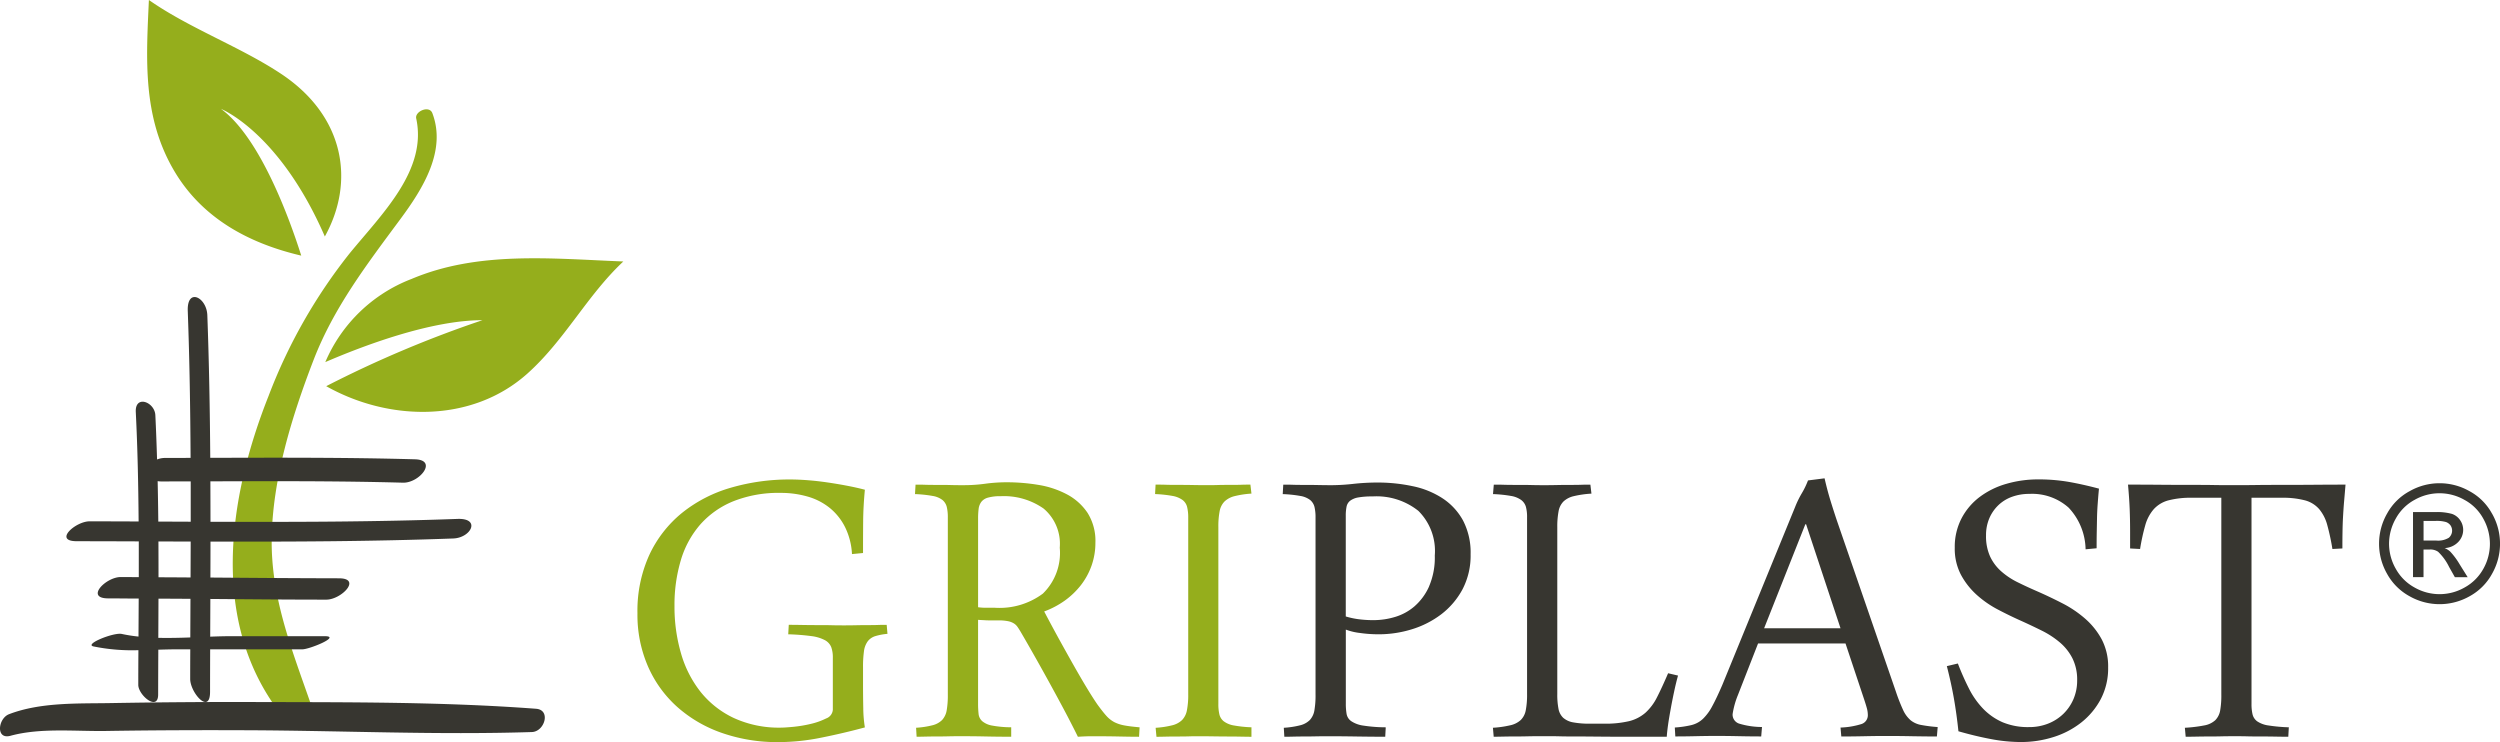
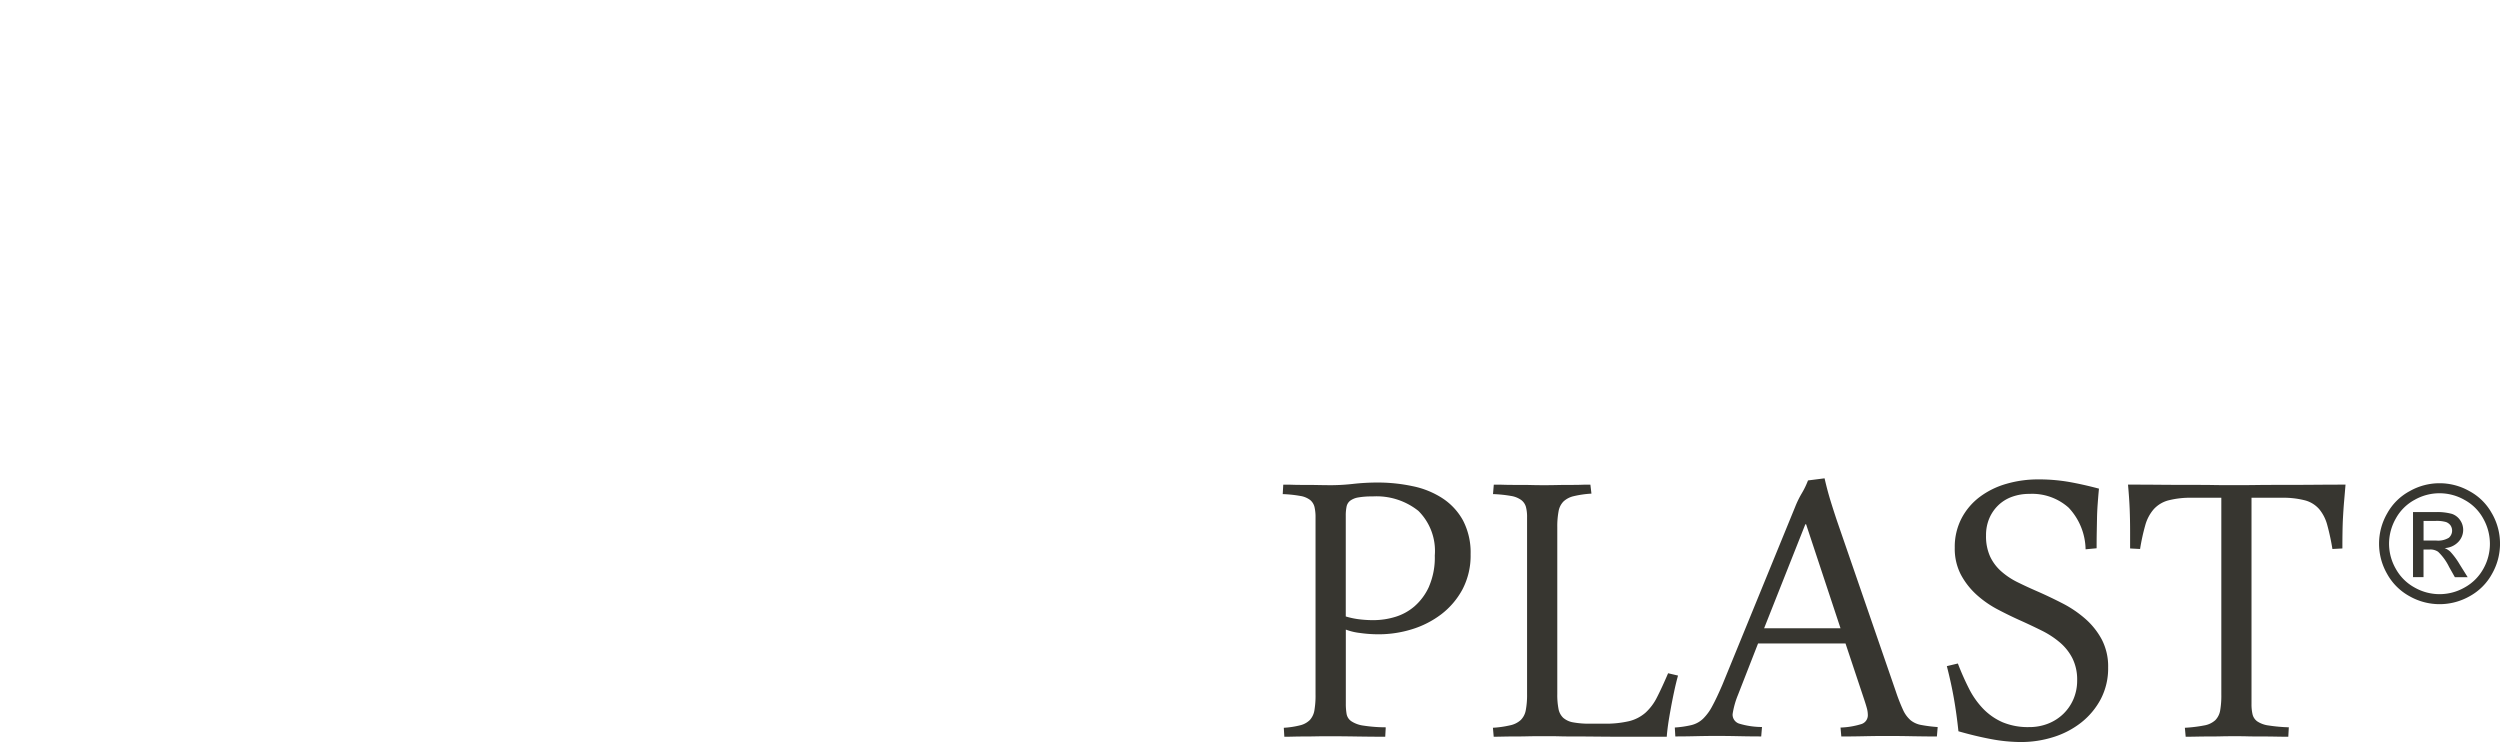
<svg xmlns="http://www.w3.org/2000/svg" id="Groupe_919" data-name="Groupe 919" width="222.605" height="66.07" viewBox="0 0 222.605 66.07">
  <g id="Groupe_917" data-name="Groupe 917" transform="translate(56.761 42.59)">
-     <path id="Tracé_141" data-name="Tracé 141" d="M151.733,169.379l.069.8a5.3,5.3,0,0,0-1.1.208,1.339,1.339,0,0,0-.667.47,1.91,1.91,0,0,0-.327.876,9.879,9.879,0,0,0-.082,1.415v1.5q0,1.119.022,2.162a11.34,11.34,0,0,0,.142,1.7q-1.894.513-3.871.91a19.409,19.409,0,0,1-3.822.4,14.957,14.957,0,0,1-5.04-.819,11.791,11.791,0,0,1-3.974-2.315,10.447,10.447,0,0,1-2.608-3.614,11.5,11.5,0,0,1-.935-4.712,12.016,12.016,0,0,1,1.065-5.227,10.586,10.586,0,0,1,2.91-3.729,12.419,12.419,0,0,1,4.326-2.233,18.648,18.648,0,0,1,5.332-.737c.482,0,1.013.025,1.588.07s1.158.114,1.743.2,1.16.184,1.73.293,1.087.227,1.556.35q-.142,1.5-.153,2.819t-.011,2.816l-.984.095a6.135,6.135,0,0,0-.619-2.408,5.187,5.187,0,0,0-1.368-1.708,5.585,5.585,0,0,0-1.964-1.006,8.59,8.59,0,0,0-2.407-.327,10.861,10.861,0,0,0-4.186.737,7.888,7.888,0,0,0-2.946,2.057,8.507,8.507,0,0,0-1.743,3.18,13.859,13.859,0,0,0-.571,4.1,14.786,14.786,0,0,0,.582,4.221,9.935,9.935,0,0,0,1.755,3.44,8.314,8.314,0,0,0,2.958,2.315,9.6,9.6,0,0,0,4.175.852c.217,0,.581-.022,1.085-.07a11.386,11.386,0,0,0,1.556-.257,6.238,6.238,0,0,0,1.393-.492.89.89,0,0,0,.595-.771V172.3a2.688,2.688,0,0,0-.141-.936,1.228,1.228,0,0,0-.56-.62,3.515,3.515,0,0,0-1.2-.363,19.836,19.836,0,0,0-2.07-.162l.047-.843c.375,0,.784.005,1.228.013s.886.012,1.321.012c.453,0,.888,0,1.309.012s.8.011,1.147.011q.468,0,.98-.011c.344-.007.68-.012,1.009-.012s.636,0,.933-.012S151.5,169.379,151.733,169.379Zm21.186,8.958q.514.094,1.333.164l-.048.842c-.467,0-1.078-.009-1.835-.025s-1.485-.022-2.186-.022c-.219,0-.454,0-.714.01s-.494.021-.712.037c-.157-.328-.4-.807-.725-1.439s-.717-1.365-1.169-2.2-.95-1.741-1.5-2.724-1.115-1.979-1.708-2.992c-.093-.156-.183-.3-.269-.422a1.125,1.125,0,0,0-.327-.315,1.581,1.581,0,0,0-.525-.2,4.249,4.249,0,0,0-.866-.071h-.7c-.124,0-.277,0-.454-.011s-.395-.02-.644-.036v7.437a8.019,8.019,0,0,0,.046.947,1,1,0,0,0,.328.642,1.862,1.862,0,0,0,.876.387,9.546,9.546,0,0,0,1.7.153v.842q-1.126,0-2.292-.025t-2.291-.022c-.3,0-.625,0-.984.01s-.717.012-1.076.012c-.341,0-.67.005-.98.012s-.578.013-.8.013l-.046-.8a7.785,7.785,0,0,0,1.462-.223,1.833,1.833,0,0,0,.853-.466,1.69,1.69,0,0,0,.41-.867,7.969,7.969,0,0,0,.1-1.438V159.816a3.905,3.905,0,0,0-.093-.936,1.173,1.173,0,0,0-.385-.619,1.942,1.942,0,0,0-.879-.362,11.132,11.132,0,0,0-1.566-.164l.049-.842c.247,0,.54,0,.875.012s.7.012,1.089.012.785,0,1.191.012.8.012,1.17.012a14.047,14.047,0,0,0,1.882-.129,14.282,14.282,0,0,1,1.928-.129,17.063,17.063,0,0,1,2.807.233,8.217,8.217,0,0,1,2.538.842,5.046,5.046,0,0,1,1.835,1.648,4.666,4.666,0,0,1,.7,2.655,6.076,6.076,0,0,1-.34,2.034,6.192,6.192,0,0,1-.947,1.742,7.036,7.036,0,0,1-1.437,1.38,7.819,7.819,0,0,1-1.837.969q.75,1.426,1.474,2.736t1.344,2.4q.622,1.088,1.122,1.906c.336.546.613.974.832,1.286.295.4.552.73.77.971a2.566,2.566,0,0,0,.713.561A3.268,3.268,0,0,0,172.919,178.336ZM165.635,166.6a5.055,5.055,0,0,0,1.508-4.092,4.1,4.1,0,0,0-1.439-3.485,6.142,6.142,0,0,0-3.822-1.1,3.912,3.912,0,0,0-1.135.129,1.109,1.109,0,0,0-.595.385,1.329,1.329,0,0,0-.235.632,6.78,6.78,0,0,0-.046.841v7.9c.125.016.249.028.374.036s.249.01.372.01h.75A6.464,6.464,0,0,0,165.635,166.6Zm16.123,11.377a1.128,1.128,0,0,1-.4-.62,3.965,3.965,0,0,1-.093-.936v-15.76a7,7,0,0,1,.117-1.415,1.638,1.638,0,0,1,.445-.865,2,2,0,0,1,.9-.468,8.429,8.429,0,0,1,1.485-.222l-.093-.8c-.219,0-.487,0-.806.012s-.659.012-1.018.012-.722,0-1.088.012-.7.012-.992.012q-.562,0-1.206-.012t-1.275-.012c-.4,0-.787,0-1.145-.012s-.664-.012-.914-.012l-.045.842a11,11,0,0,1,1.544.164,2.14,2.14,0,0,1,.9.362,1.109,1.109,0,0,1,.408.619,3.86,3.86,0,0,1,.1.936v15.737a7.113,7.113,0,0,1-.117,1.438,1.68,1.68,0,0,1-.434.867,1.908,1.908,0,0,1-.875.466,8.086,8.086,0,0,1-1.476.223l.074.8q.325,0,.8-.013c.321-.007.659-.012,1.018-.012s.716,0,1.076-.012.693-.01,1.005-.01q.561,0,1.192.01t1.238.012c.423,0,.82.005,1.194.012s.685.013.935.013V178.5a11.132,11.132,0,0,1-1.567-.164A2.057,2.057,0,0,1,181.758,177.974Z" transform="translate(-129.541 -156.33)" fill="#95ae1c" />
    <path id="Tracé_142" data-name="Tracé 142" d="M231.266,158.061a7.667,7.667,0,0,0-2.644-1.076,14.818,14.818,0,0,0-3.167-.328,19.608,19.608,0,0,0-2.128.118,17.926,17.926,0,0,1-1.918.118q-.561,0-1.168-.012c-.406-.009-.8-.012-1.193-.012s-.752,0-1.087-.012-.628-.012-.876-.012l-.047.842a11.143,11.143,0,0,1,1.566.164,1.96,1.96,0,0,1,.877.362,1.174,1.174,0,0,1,.385.619,3.976,3.976,0,0,1,.093.936V175.5a7.968,7.968,0,0,1-.1,1.438,1.685,1.685,0,0,1-.41.867,1.84,1.84,0,0,1-.854.466,7.8,7.8,0,0,1-1.462.223l.048.8q.326,0,.8-.013c.313-.007.639-.012.982-.012q.539,0,1.075-.012c.36-.006.686-.01.983-.01q1.121,0,2.5.022t2.644.025l.045-.842a13.351,13.351,0,0,1-2-.153,2.584,2.584,0,0,1-1.062-.387,1,1,0,0,1-.422-.642,5.364,5.364,0,0,1-.07-.947v-6.572a5.177,5.177,0,0,0,1.252.3,11.609,11.609,0,0,0,1.7.118,9.928,9.928,0,0,0,2.922-.444,8.375,8.375,0,0,0,2.619-1.333,6.906,6.906,0,0,0,1.894-2.222,6.471,6.471,0,0,0,.724-3.133,6.159,6.159,0,0,0-.678-3.006A5.545,5.545,0,0,0,231.266,158.061Zm-1.2,7.857a5.112,5.112,0,0,1-1.3,1.765,4.715,4.715,0,0,1-1.741.946,6.674,6.674,0,0,1-1.873.281,10.112,10.112,0,0,1-1.355-.082,7.107,7.107,0,0,1-1.146-.246v-8.956a3.947,3.947,0,0,1,.07-.818.9.9,0,0,1,.315-.527,1.67,1.67,0,0,1,.713-.294,6.967,6.967,0,0,1,1.287-.093,5.974,5.974,0,0,1,4.08,1.286,5.028,5.028,0,0,1,1.462,3.976A6.516,6.516,0,0,1,230.062,165.918Zm22.169,7.927q-.188.678-.351,1.45c-.11.514-.21,1.02-.3,1.52s-.172.967-.233,1.4-.1.8-.118,1.077h-3.555q-1.541,0-2.666-.013c-.747-.007-1.386-.012-1.917-.012s-.99,0-1.378-.012-.733-.01-1.03-.01h-.818c-.312,0-.654,0-1.029.01s-.749.012-1.124.012-.73.005-1.062.012-.613.013-.831.013l-.07-.8a9.039,9.039,0,0,0,1.556-.223,2.011,2.011,0,0,0,.923-.466,1.644,1.644,0,0,0,.446-.867,7.274,7.274,0,0,0,.116-1.438V159.767a3.491,3.491,0,0,0-.1-.936,1.17,1.17,0,0,0-.422-.619,2.146,2.146,0,0,0-.911-.362,11.587,11.587,0,0,0-1.6-.164l.07-.842c.248,0,.557,0,.924.012s.759.012,1.181.012.849,0,1.287.012.841.012,1.215.012q.442,0,1-.012t1.124-.012c.374,0,.726,0,1.051-.012s.6-.012.819-.012l.094.8a9.15,9.15,0,0,0-1.558.222,2.011,2.011,0,0,0-.921.468,1.639,1.639,0,0,0-.446.877,7.279,7.279,0,0,0-.116,1.426v14.85a6.489,6.489,0,0,0,.106,1.309,1.462,1.462,0,0,0,.419.807,1.825,1.825,0,0,0,.889.409,7.97,7.97,0,0,0,1.533.117h1.216a9.147,9.147,0,0,0,2.22-.222,3.479,3.479,0,0,0,1.462-.748,4.662,4.662,0,0,0,1.039-1.391q.444-.867.984-2.13Zm20.694,3.964a2.683,2.683,0,0,1-.653-.9,15.828,15.828,0,0,1-.634-1.614l-5.259-15.247q-.258-.77-.55-1.708t-.548-2.058l-1.476.188a7.252,7.252,0,0,1-.547,1.135,8.561,8.561,0,0,0-.6,1.227l-6.477,15.832q-.513,1.193-.9,1.9a4.442,4.442,0,0,1-.818,1.122,2.285,2.285,0,0,1-1.018.563,8.711,8.711,0,0,1-1.5.221l.046.795q.866,0,1.791-.022t1.787-.024c.7,0,1.41.008,2.128.024s1.365.022,1.942.022l.07-.84a7.079,7.079,0,0,1-2.046-.305.841.841,0,0,1-.571-.841,7.372,7.372,0,0,1,.466-1.684l1.8-4.608h7.787l1.66,4.981c.093.281.172.533.235.76a2.349,2.349,0,0,1,.092.6.824.824,0,0,1-.56.831,6.967,6.967,0,0,1-1.871.315l.07.795c.655,0,1.317-.007,1.988-.022s1.333-.024,1.986-.024q1.195,0,2.373.024c.789.014,1.509.022,2.164.022l.07-.84a12.929,12.929,0,0,1-1.485-.188A2.086,2.086,0,0,1,272.925,177.808ZM259.9,169.635l3.671-9.26h.069l3.065,9.26Zm30.072,1.006a5.188,5.188,0,0,1,.562,2.478,5.913,5.913,0,0,1-.655,2.818,6.572,6.572,0,0,1-1.731,2.081,7.671,7.671,0,0,1-2.478,1.3,9.539,9.539,0,0,1-2.877.445,14.522,14.522,0,0,1-2.665-.258q-1.38-.257-2.924-.7-.163-1.542-.4-2.9t-.632-2.9l.981-.234a23.655,23.655,0,0,0,.995,2.245,7.366,7.366,0,0,0,1.263,1.789A5.43,5.43,0,0,0,281.132,178a5.855,5.855,0,0,0,2.363.433,4.555,4.555,0,0,0,1.683-.305,4.1,4.1,0,0,0,1.359-.865,4.04,4.04,0,0,0,.909-1.321,4.178,4.178,0,0,0,.329-1.672,4.243,4.243,0,0,0-.422-1.965,4.562,4.562,0,0,0-1.123-1.414,7.855,7.855,0,0,0-1.588-1.04q-.891-.444-1.826-.866-1.049-.467-2.115-1.028a9.137,9.137,0,0,1-1.908-1.334,6.626,6.626,0,0,1-1.378-1.777,4.994,4.994,0,0,1-.538-2.386,5.5,5.5,0,0,1,.6-2.606,5.67,5.67,0,0,1,1.613-1.907,7.291,7.291,0,0,1,2.363-1.169,10.053,10.053,0,0,1,2.863-.4,15.622,15.622,0,0,1,2.724.223c.836.148,1.726.347,2.677.6-.049.5-.085.964-.116,1.392s-.051.849-.058,1.263-.016.832-.024,1.261-.011.9-.011,1.393l-.982.093a5.549,5.549,0,0,0-1.509-3.708,4.879,4.879,0,0,0-3.495-1.227,4.455,4.455,0,0,0-1.545.258,3.431,3.431,0,0,0-1.217.748,3.536,3.536,0,0,0-.806,1.169,3.8,3.8,0,0,0-.292,1.52,4.336,4.336,0,0,0,.363,1.883,4.073,4.073,0,0,0,.993,1.321,6.509,6.509,0,0,0,1.462.971q.828.41,1.741.806,1.124.492,2.258,1.076a10.046,10.046,0,0,1,2.032,1.38A6.571,6.571,0,0,1,289.972,170.641Zm18.918-13.786q1.377-.011,2.781-.012c-.045.546-.088,1.05-.128,1.508s-.068.912-.094,1.357-.038.893-.046,1.345-.011.944-.011,1.474l-.888.047a20.436,20.436,0,0,0-.458-2.129,3.689,3.689,0,0,0-.714-1.414,2.543,2.543,0,0,0-1.262-.785,7.694,7.694,0,0,0-2.1-.233H303.3v18.356a3.927,3.927,0,0,0,.094.936,1.084,1.084,0,0,0,.42.62,2.359,2.359,0,0,0,.995.362,14.561,14.561,0,0,0,1.812.164l-.046.842q-.493,0-1.112-.013c-.411-.007-.837-.012-1.274-.012s-.87,0-1.3-.012-.83-.01-1.2-.01c-.313,0-.651,0-1.017.01s-.736.012-1.11.012-.749.005-1.124.012-.71.013-1,.013l-.072-.8a12.482,12.482,0,0,0,1.731-.21,1.939,1.939,0,0,0,.982-.469,1.638,1.638,0,0,0,.433-.877,7.9,7.9,0,0,0,.1-1.438V158.013h-2.6a7.837,7.837,0,0,0-2.117.233,2.7,2.7,0,0,0-1.3.785,3.668,3.668,0,0,0-.751,1.414,18.407,18.407,0,0,0-.466,2.129l-.888-.047v-1.474q0-1.053-.037-2.011t-.15-2.2q1.4,0,2.759.012t2.619.012c.842,0,1.581,0,2.221.012s1.232.012,1.777.012,1.208,0,2.036-.012,1.657-.012,2.5-.012Q307.513,156.867,308.891,156.855Zm15.814,2.551a4.949,4.949,0,0,0-2.012-1.99,5.377,5.377,0,0,0-5.294,0,4.975,4.975,0,0,0-2.018,1.99,5.4,5.4,0,0,0-.01,5.378,5.05,5.05,0,0,0,2,1.995,5.416,5.416,0,0,0,5.356,0,5.009,5.009,0,0,0,1.991-1.995,5.409,5.409,0,0,0-.01-5.378Zm-.762,4.933A4.219,4.219,0,0,1,322.278,166a4.484,4.484,0,0,1-4.466,0,4.213,4.213,0,0,1-1.665-1.662,4.485,4.485,0,0,1-.6-2.231,4.555,4.555,0,0,1,.605-2.252,4.177,4.177,0,0,1,1.68-1.662,4.481,4.481,0,0,1,4.414,0,4.148,4.148,0,0,1,1.682,1.662,4.583,4.583,0,0,1,.6,2.252A4.538,4.538,0,0,1,323.944,164.338Zm-2.955-1.539a1.655,1.655,0,0,0-.493-.307,1.788,1.788,0,0,0,1.2-.528,1.547,1.547,0,0,0,.453-1.106,1.492,1.492,0,0,0-.271-.849,1.445,1.445,0,0,0-.729-.561,4.91,4.91,0,0,0-1.477-.16h-1.99v5.793h.936v-2.461h.547a1.215,1.215,0,0,1,.751.2,4.679,4.679,0,0,1,.978,1.349l.514.913h1.141l-.708-1.133A6.57,6.57,0,0,0,320.989,162.8Zm-1.234-.976H318.62v-1.749h1.061a3,3,0,0,1,.94.1.866.866,0,0,1,.4.3.835.835,0,0,1-.153,1.1A1.835,1.835,0,0,1,319.755,161.823Z" transform="translate(-159.582 -156.281)" fill="#373630" />
  </g>
  <g id="Groupe_918" data-name="Groupe 918">
-     <path id="Tracé_143" data-name="Tracé 143" d="M77.882,123.459c-1.946,5.039-3.674,10.661-3.735,15.983-.062,5.109,1.728,9.643,3.418,14.481.362,1.024-1.452,2.519-2.377,1.374C68.5,147,70.3,135.681,73.86,126.7A47.453,47.453,0,0,1,81.1,113.966c2.912-3.548,6.909-7.409,5.914-12-.135-.624,1.16-1.193,1.437-.469,1.263,3.316-.8,6.678-2.864,9.459C82.564,115.037,79.667,118.839,77.882,123.459Zm-8.254-22.342s5.2,2.052,9.251,11.364c2.721-4.919,1.74-10.713-3.841-14.447-3.63-2.424-8.236-4.093-11.826-6.612-.232,5.178-.606,10.378,2.256,15.221,2.377,4.025,6.349,6.381,11.31,7.541C75.781,111.037,73.15,103.688,69.629,101.117Zm16.943,15.155a13.665,13.665,0,0,0-7.652,7.394c3.319-1.433,9.365-3.734,14-3.734A100.854,100.854,0,0,0,79,125.809c5.563,3.134,12.952,3.312,17.912-1.12,3.341-2.988,5.306-6.949,8.544-9.983C99.07,114.455,92.517,113.748,86.572,116.273Z" transform="translate(-49.954 -91.423)" fill="#95ae1c" />
-     <path id="Tracé_144" data-name="Tracé 144" d="M90.462,170.434c-8.418.271-16.857-.125-25.276-.16-4.213-.018-8.426-.005-12.639.064-2.751.043-5.842-.3-8.512.429-1.332.365-1.11-1.544-.126-1.923,2.818-1.078,6.114-.936,9.08-.989q6.323-.111,12.645-.094c8.389.026,16.83-.028,25.2.6C92.185,168.461,91.594,170.4,90.462,170.434ZM51.075,151.672q2.187,0,4.371.013c-.024-3.249-.091-6.5-.252-9.744-.078-1.568,1.686-.9,1.742.279.065,1.314.112,2.629.152,3.944a1.913,1.913,0,0,1,.712-.137q1.136,0,2.273-.005c-.024-4.361-.091-8.721-.251-13.081-.078-2.115,1.686-1.214,1.742.376.156,4.234.23,8.467.261,12.7,6.075-.018,12.151-.039,18.225.131,2.076.058.4,2.122-1.066,2.082-5.716-.159-11.432-.139-17.148-.12q.007,1.8.009,3.6c7.331.026,14.661.015,21.99-.254,2.114-.078,1.213,1.685-.377,1.742-7.2.265-14.407.294-21.613.278q0,1.6-.007,3.2c3.813.03,7.627.062,11.44.068,2.076,0,.211,1.9-1.118,1.9-3.442,0-6.884-.033-10.327-.061q-.006,1.679-.013,3.358c.628-.024,1.25-.043,1.849-.043h8.345c1.505,0-1.353,1.17-1.99,1.17H61.816q-.007,1.894-.009,3.788c0,2.078-1.77.083-1.769-1.157q0-1.316.008-2.631H58.9c-.569,0-1.136.016-1.7.033q-.011,1.995-.015,3.989c0,1.541-1.77.062-1.769-.858q0-1.545.012-3.088a17.221,17.221,0,0,1-4-.333c-.87-.194,1.81-1.272,2.52-1.112a13.561,13.561,0,0,0,1.487.234q.01-1.692.018-3.385c-.906,0-1.812-.015-2.717-.016-2.076,0-.211-1.9,1.118-1.9.536,0,1.07.008,1.607.01q0-1.593,0-3.185-2.769-.011-5.537-.016C47.84,153.438,49.836,151.671,51.075,151.672Zm8.987,6.9c-.949-.008-1.9-.011-2.848-.017q-.006,1.745-.015,3.49c.942.022,1.9,0,2.849-.035Q60.055,160.294,60.062,158.575Zm.02-5.1-2.872-.009q.008,1.594.007,3.189,1.426.007,2.853.017Q60.078,155.07,60.082,153.472Zm-2.942-5.379q.04,1.8.058,3.6l2.886.012q0-1.795,0-3.59-1.28,0-2.56.007A2.5,2.5,0,0,1,57.14,148.094Z" transform="translate(-43.103 -105.251)" fill="#373630" />
-   </g>
+     </g>
</svg>